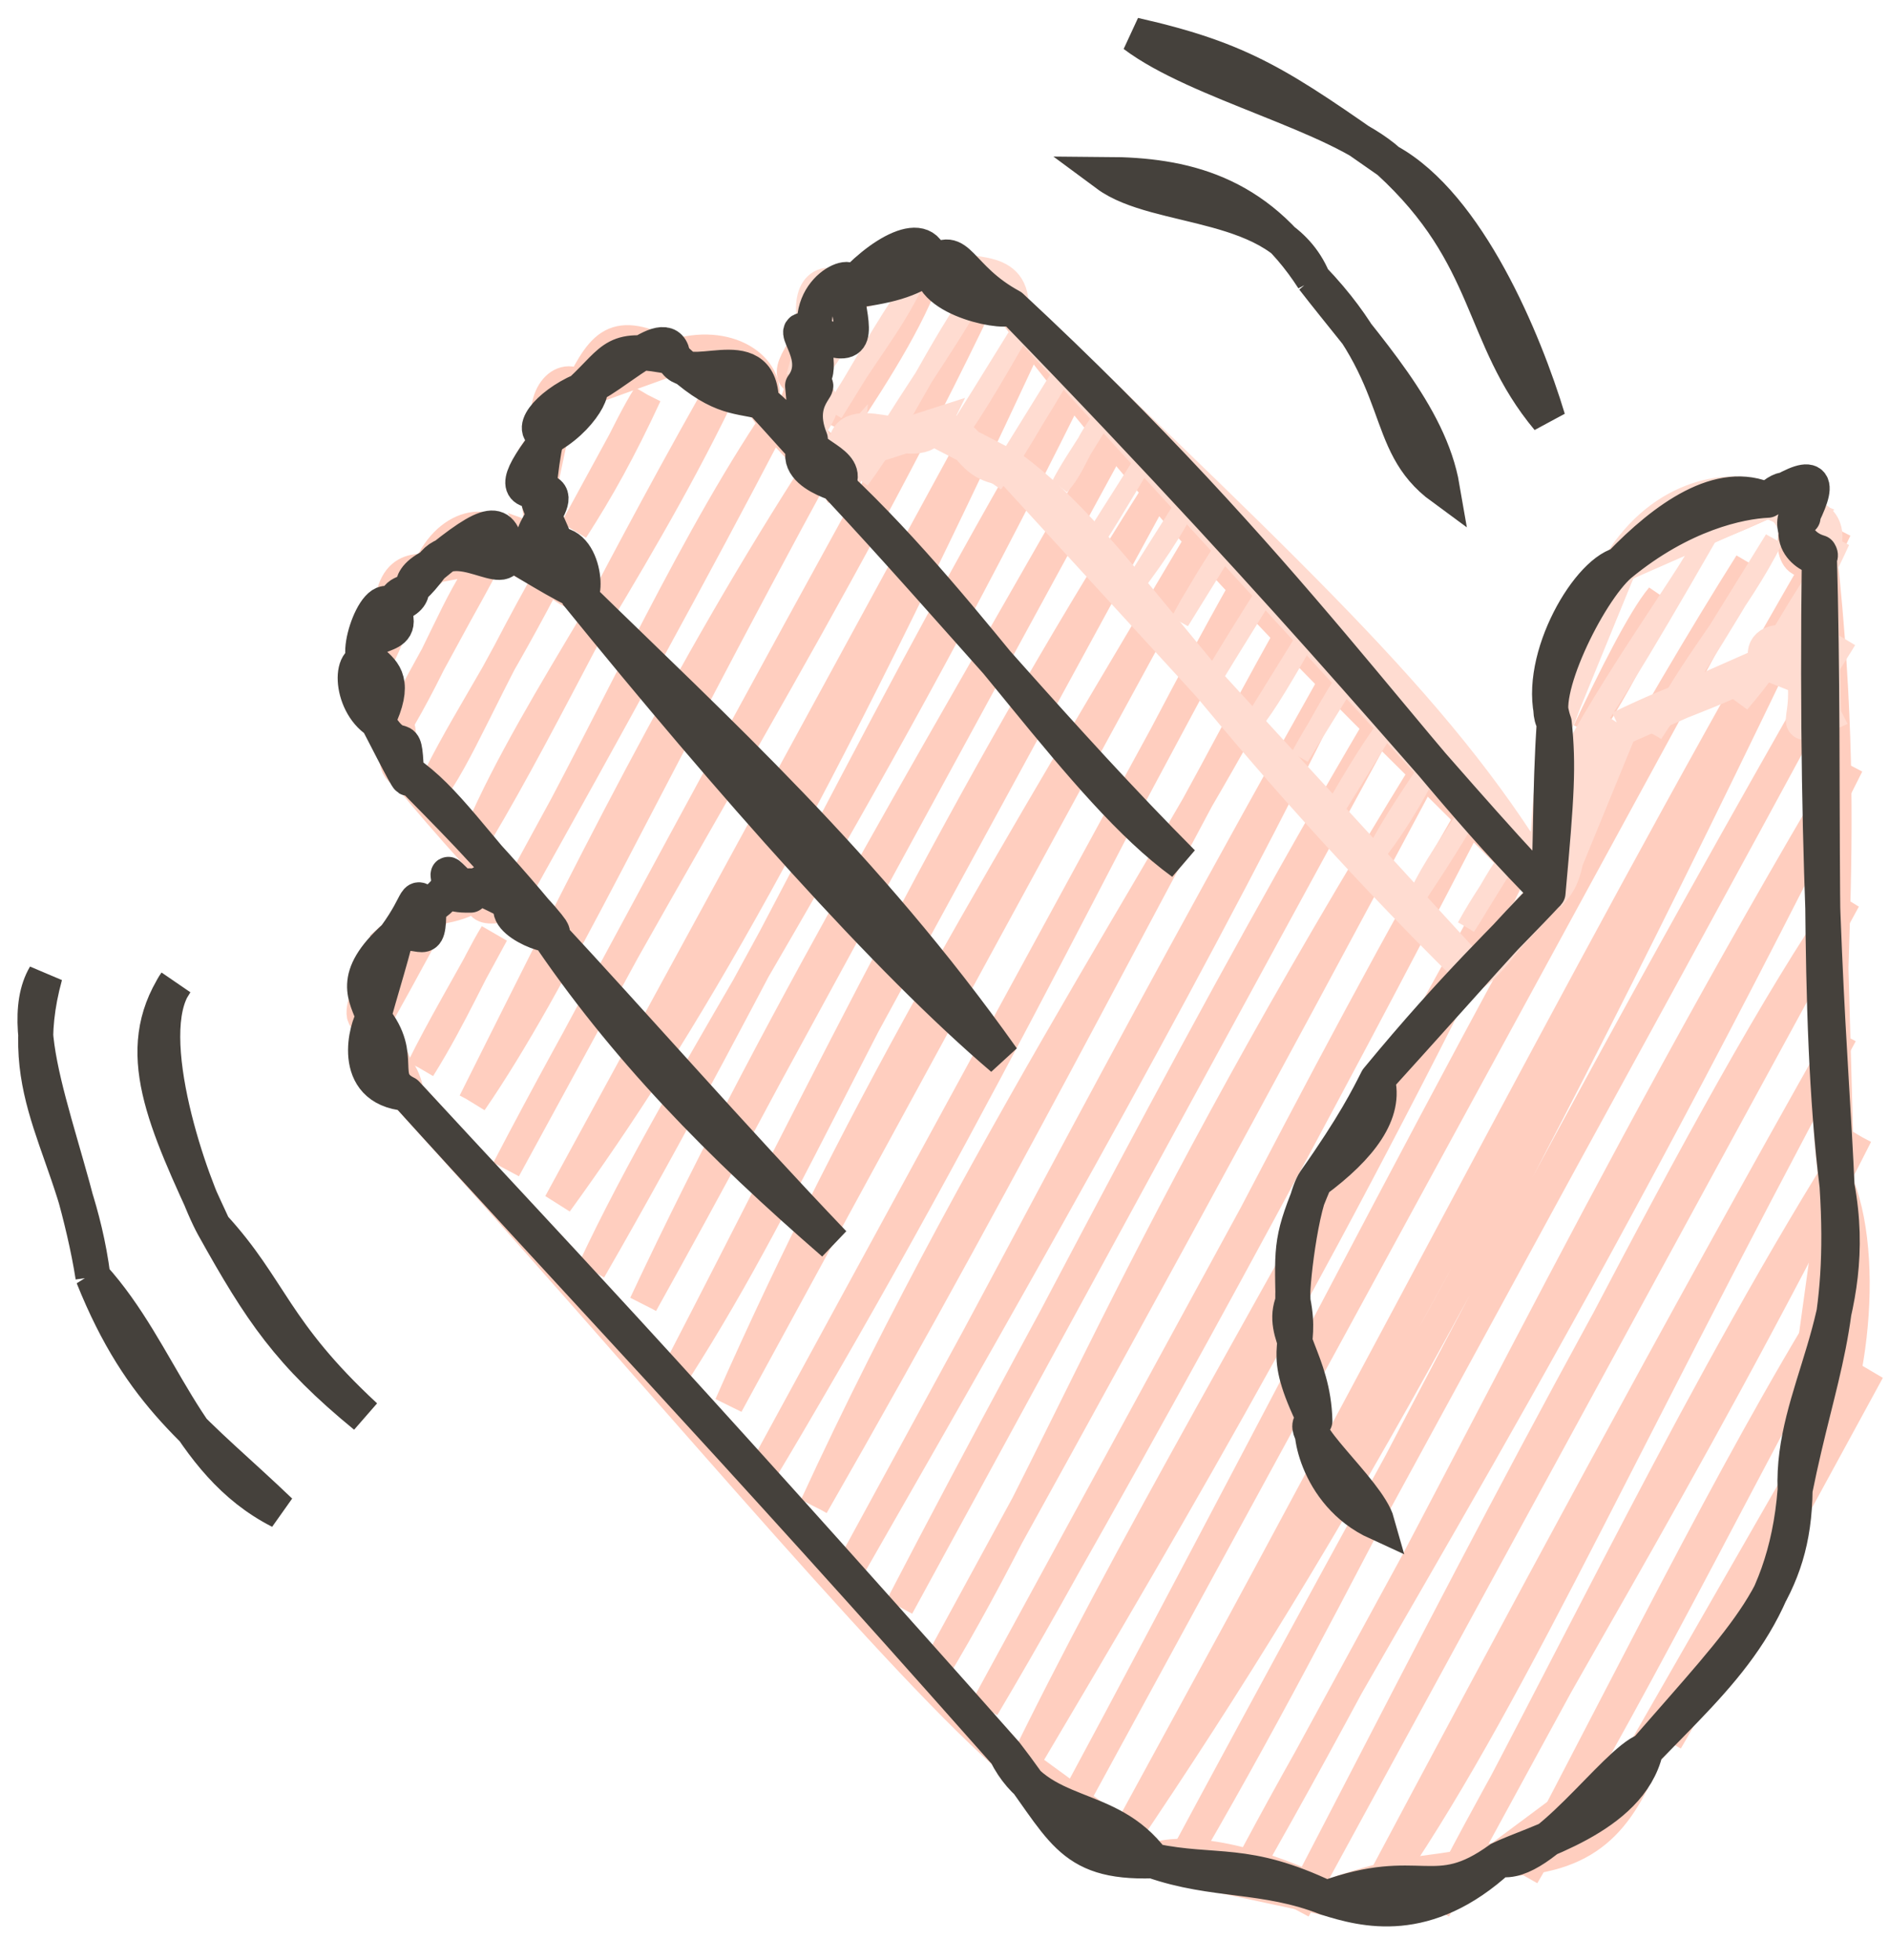
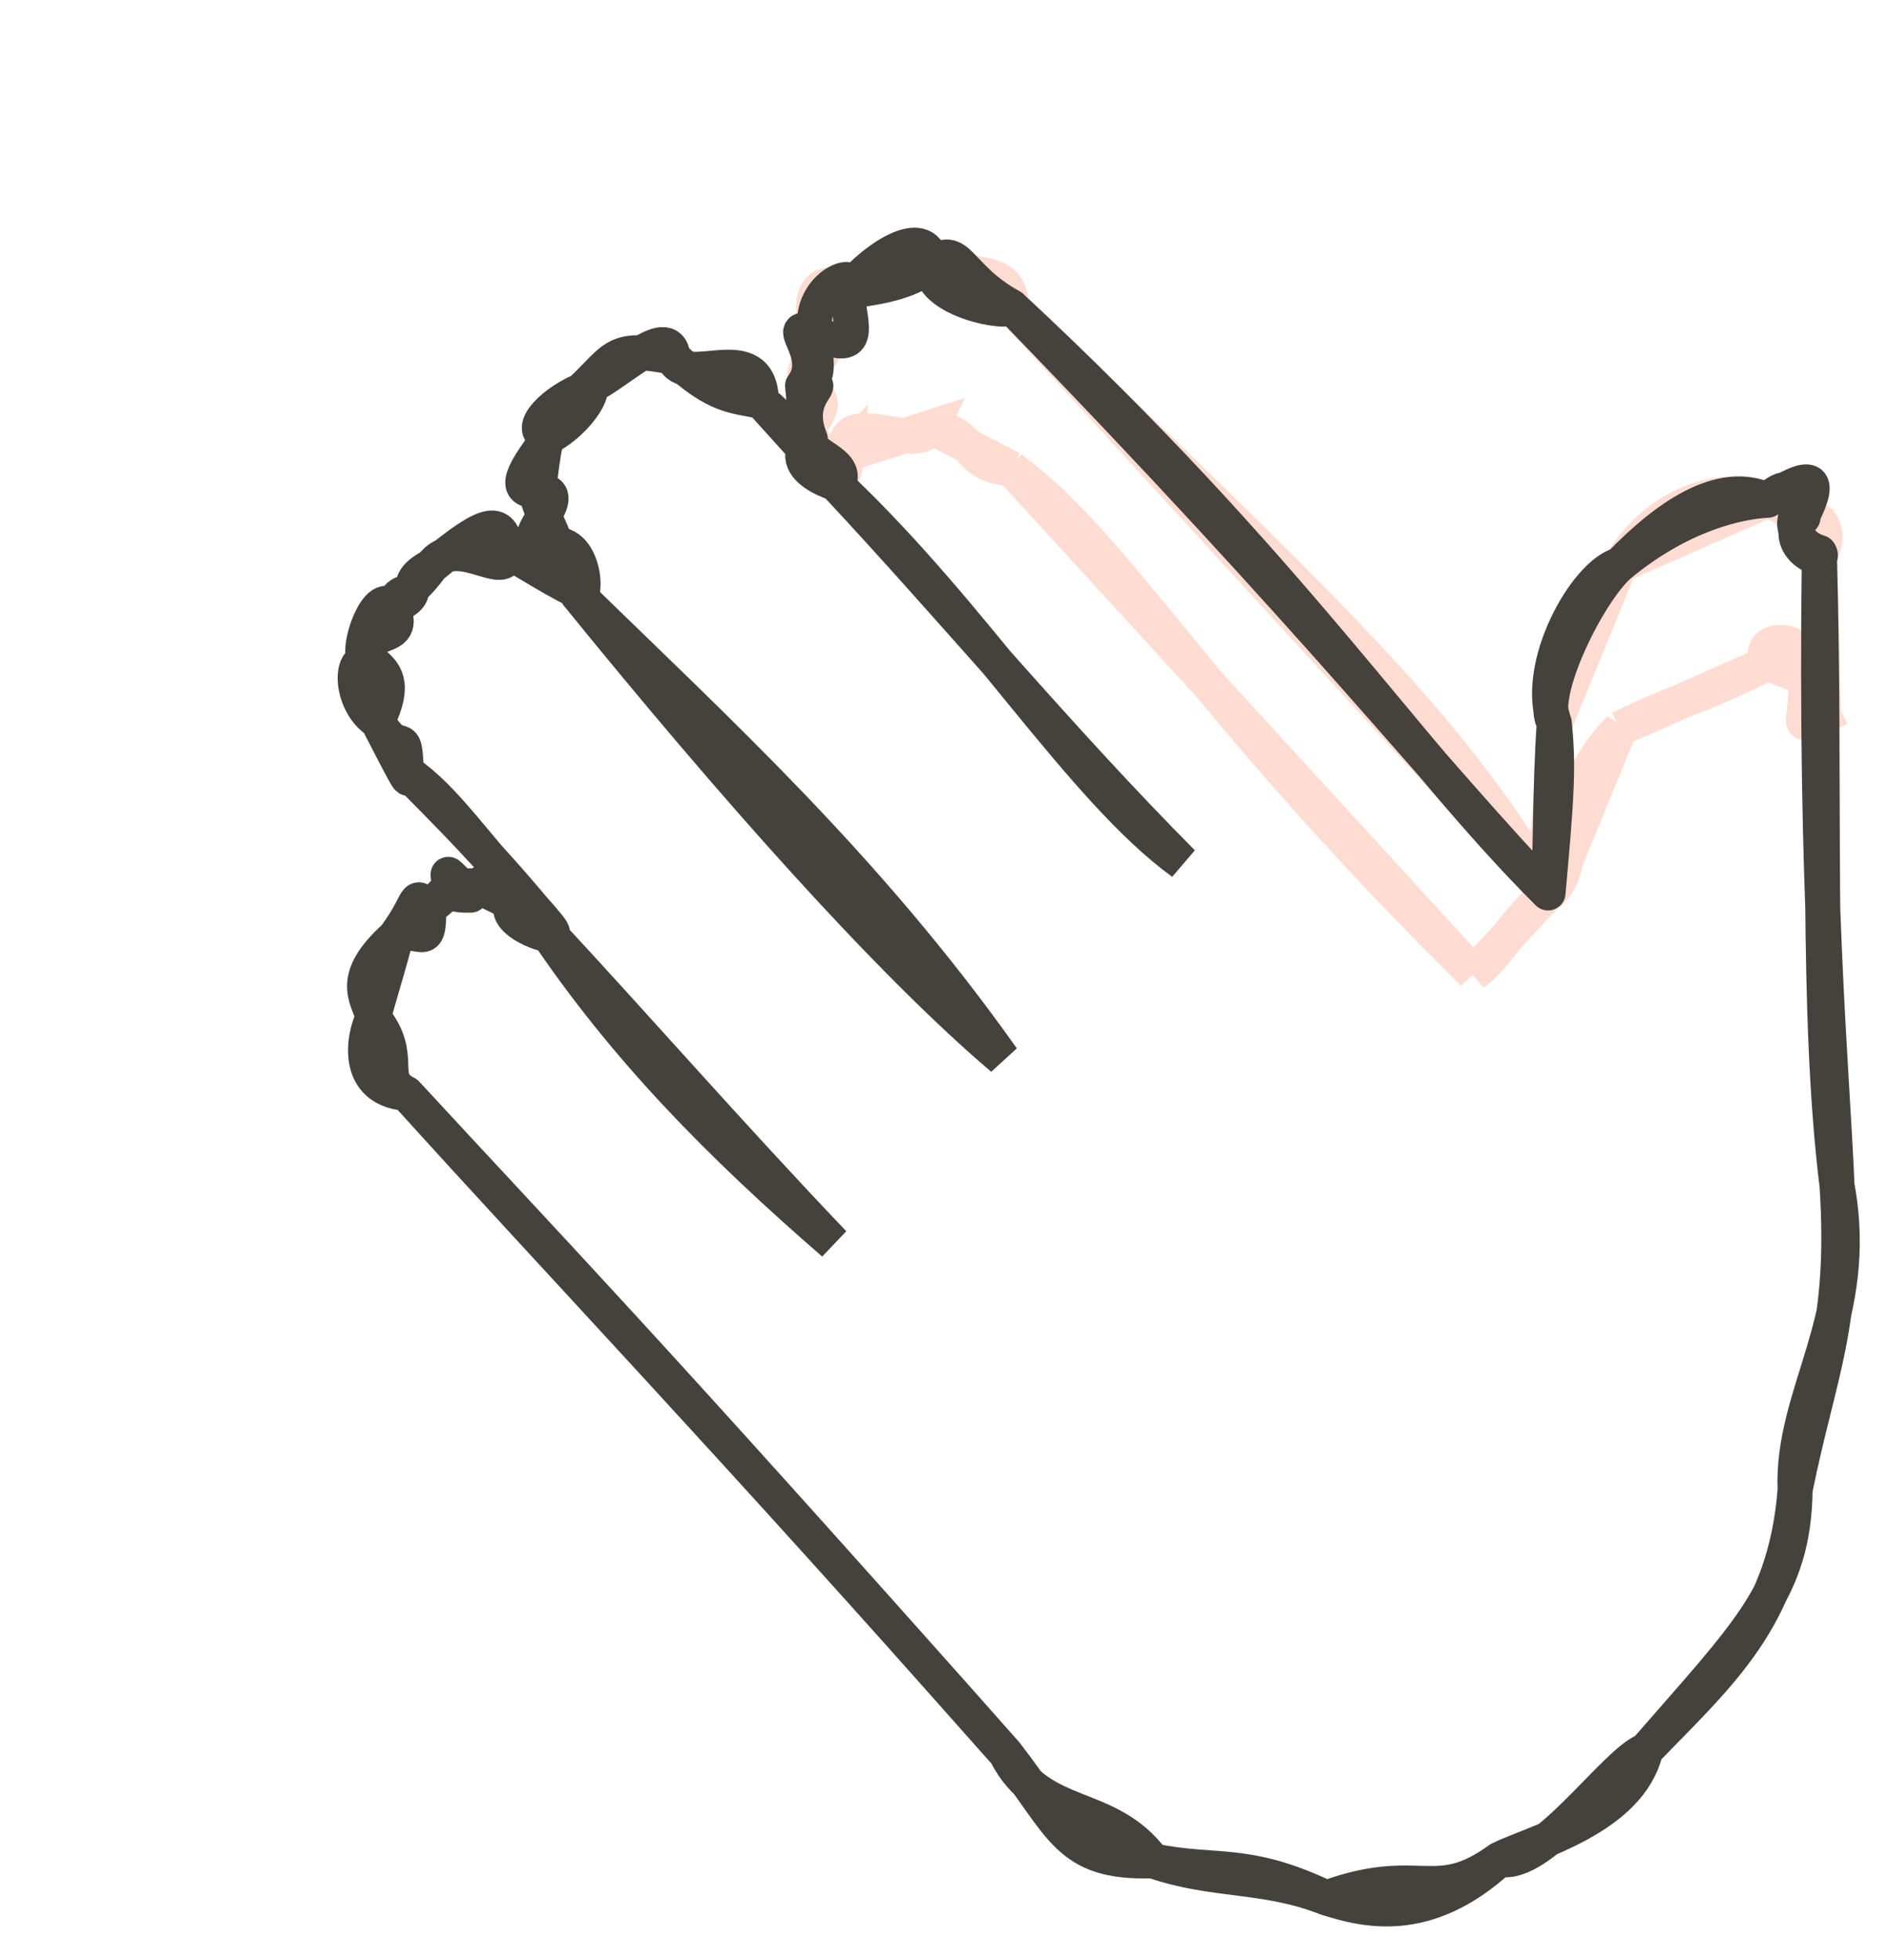
<svg xmlns="http://www.w3.org/2000/svg" width="54" height="56" viewBox="0 0 54 56" fill="none">
-   <path d="M11.254 20.912C12.501 18.863 13.052 17.146 13.875 16.102ZM11.254 20.912C12.332 18.853 13.307 17.194 13.875 16.102ZM12.212 22.836C13.218 21.493 13.678 19.976 15.881 16.102ZM12.212 22.836C13.058 20.947 14.19 19.418 15.881 16.102ZM16.406 15.139C17.143 14 17.777 12.857 18.503 11.292ZM16.406 15.139C17.261 13.846 17.872 12.284 18.503 11.292ZM10.548 29.569C10.961 28.81 11.556 27.775 12.645 25.721ZM10.548 29.569C11.409 28.033 12.079 26.62 12.645 25.721ZM13.693 23.797C15.373 19.917 18.55 15.776 21.033 10.329ZM13.693 23.797C15.682 20.454 17.562 16.378 21.033 10.329ZM12.03 30.53C12.973 29.021 13.569 27.591 14.127 26.682ZM12.03 30.53C12.592 29.385 13.352 28.11 14.127 26.682ZM14.651 25.72C17.377 20.849 19.951 16.169 21.991 12.253ZM14.651 25.72C17.261 21.127 19.435 16.14 21.991 12.253ZM13.511 31.491C15.885 28.04 18.252 22.79 23.474 13.214ZM13.511 31.491C16.726 25.079 19.558 19.261 23.474 13.214ZM23.998 12.252C25.187 10.467 26.18 8.867 26.619 7.443ZM23.998 12.252C24.653 10.817 25.32 9.691 26.619 7.443ZM14.47 33.415C18.897 24.923 23.88 17.257 28.102 8.404ZM14.47 33.415C18.948 25.057 23.111 17.359 28.102 8.404ZM15.952 34.377C19.515 29.466 23.056 23.428 29.584 9.366ZM15.952 34.377C21.232 24.858 26.378 16.247 29.584 9.366ZM16.91 36.299C19.605 30.528 24.228 24.006 30.542 11.288ZM16.91 36.299C21.622 28.133 25.554 19.672 30.542 11.288ZM18.392 37.261C22.154 30.519 26.234 22.519 32.024 12.25ZM18.392 37.261C22.46 28.59 27.386 20.502 32.024 12.25ZM19.35 39.184C22.867 33.683 24.358 29.192 32.982 14.174ZM19.35 39.184C23.706 30.787 27.46 22.886 32.982 14.174ZM20.832 40.146C24.715 31.337 28.886 24.557 34.464 15.135ZM20.832 40.146C24.738 32.992 28.906 24.695 34.464 15.135ZM21.789 42.07C28.351 31.104 32.423 22.217 35.947 16.096ZM21.789 42.07C25.814 35.391 29.571 27.825 35.947 16.096ZM23.272 43.031C28.278 32.143 34.667 22.791 36.904 18.02ZM23.272 43.031C29.143 32.796 33.656 23.836 36.904 18.02ZM24.23 44.954C29.573 35.632 34.441 27.047 38.386 18.982ZM24.23 44.954C28.227 37.809 31.326 31.538 38.386 18.982ZM25.712 45.915C29.631 38.708 34.605 28.773 39.869 19.943ZM25.712 45.915C30.576 36.552 35.794 27.38 39.869 19.943ZM26.67 47.839C30.243 41.934 32.212 35.866 40.826 21.866ZM26.67 47.839C31.538 39.061 35.767 31.353 40.826 21.866ZM28.152 48.8C32.989 40.656 37.742 30.566 42.308 22.827ZM28.152 48.8C33.589 39.427 39.178 28.923 42.308 22.827ZM29.11 50.723C33.8 42.809 38.193 35.316 43.791 23.788ZM29.11 50.723C32.279 44.197 35.738 38.479 43.791 23.788ZM45.363 20.903C46.063 19.429 46.925 17.69 47.46 17.055ZM45.363 20.903C45.916 20.018 46.472 19.115 47.46 17.055ZM30.593 51.684C37.811 38.283 44.531 24.75 49.991 16.093ZM30.593 51.684C36.918 39.905 42.608 29.206 49.991 16.093ZM32.074 52.647C38.175 43.638 43.281 34.531 52.522 15.13ZM32.074 52.647C39.595 38.992 46.697 25.048 52.522 15.13ZM33.556 53.608C38.537 45.15 41.286 38.471 52.432 18.977ZM33.556 53.608C39.576 42.393 45.925 31.029 52.432 18.977ZM35.563 53.607C39.291 46.504 44.117 39.348 52.865 21.862ZM35.563 53.607C41.083 43.965 45.62 34.05 52.865 21.862ZM37.045 54.568C43.18 43.333 48.807 31.442 52.774 25.71ZM37.045 54.568C41.195 46.601 45.799 37.387 52.774 25.71ZM39.052 54.568C42.852 49.298 45.648 42.674 52.683 29.558ZM39.052 54.568C43.516 46.182 47.828 38.161 52.683 29.558ZM41.058 54.567C44.082 48.6 47.76 43.038 53.117 32.443ZM41.058 54.567C45.055 47.212 48.627 39.546 53.117 32.443ZM43.589 53.605C46.936 47.269 50.03 40.95 53.027 36.289ZM43.589 53.605C47.419 47.081 50.116 41.464 53.027 36.289ZM47.692 49.756C48.838 47.806 50.316 44.81 53.46 39.175ZM47.692 49.756C49.736 46.232 51.502 42.245 53.46 39.175Z" stroke="#FFCEBF" stroke-width="0.829" stroke-linecap="round" />
-   <path d="M44.431 20.652C44.38 21.86 44.331 22.736 44.253 25.517ZM44.253 25.517C39.654 20.759 34.958 16.738 28.906 8.759ZM28.906 8.759C28.811 7.398 26.615 8.63 26.63 7.563ZM26.63 7.563C25.299 8.046 24.691 8.393 24.2 8.327ZM24.2 8.327C23.749 7.904 23.351 9.057 23.308 9.529ZM23.308 9.529C22.248 11.011 22.898 10.625 22.942 11.024ZM22.942 11.024C22.661 12.362 21.998 11.847 23.166 12.552ZM23.166 12.552C23.071 12.368 24.602 13.796 23.941 13.848ZM23.941 13.848C23.028 12.958 22.309 12.277 21.766 11.475ZM21.766 11.475C21.994 10.567 20.808 9.7 19.244 10.212ZM19.244 10.212C17.649 9.442 17.333 9.712 16.609 11.162ZM16.609 11.162C16.2 10.624 15.432 11.242 15.738 12.455ZM15.738 12.455C16.041 12.337 14.529 13.36 15.404 14.017ZM15.404 14.017C15.455 15.673 15.684 13.993 15.663 15.597ZM15.663 15.597C16.671 15.955 15.126 16.347 16.472 16.937ZM16.472 16.937C16.466 16.912 16.453 16.889 16.445 16.862ZM16.445 16.862C16.084 16.665 15.833 15.875 14.497 15.773ZM14.497 15.773C14.268 14.855 12.989 14.832 12.341 16.176ZM12.341 16.176C12.366 16.546 11.347 15.881 11.199 17.331ZM11.199 17.331C11.657 16.735 10.81 18.918 10.645 18.92ZM10.645 18.92C10.447 19.615 9.956 19.587 10.795 20.611ZM10.795 20.611C11.974 20.372 10.901 21.88 11.617 22.055ZM11.617 22.055C12.904 23.614 14.216 25.075 15.72 26.531ZM15.72 26.531C14.695 26.104 14.884 25.049 14.68 25.795ZM14.68 25.795C13.286 26.115 14.131 25.527 13.455 25.58ZM13.455 25.58C13.2 25.897 11.848 26.005 12.257 25.925ZM12.257 25.925C12.075 26.081 11.847 27.353 11.288 26.771ZM11.288 26.771C10.934 27.583 9.925 29.357 10.679 29.076ZM10.679 29.076C10.433 30.322 11.429 30.079 11.617 31.247ZM11.617 31.247C18.536 38.865 25.315 47.038 28.755 50.108ZM28.755 50.108C29.461 50.73 32.35 52.999 32.956 53.175ZM32.956 53.175C33.969 52.775 36.281 53.341 37.916 54.236ZM37.916 54.236C40.577 53.305 40.579 53.709 42.868 53.127ZM42.868 53.127C45.378 53.073 46.227 52.035 47.044 50.019ZM47.044 50.019C48.786 48.279 50.343 44.863 51.316 42.573ZM51.316 42.573C52.813 40.874 53.439 36.258 52.515 33.889ZM52.515 33.889C51.833 29.075 53.003 24.864 52.009 15.787ZM52.009 15.787C51.298 16.449 51.12 15.405 51.539 14.724ZM51.539 14.724C51.27 15.467 51.248 14.203 50.532 14.296ZM50.532 14.296C48.139 15.401 48.242 15.091 46.308 16.134ZM46.308 16.134C44.83 17.713 44.93 20.029 44.431 20.652Z" stroke="#FFCEBF" stroke-linecap="round" />
-   <path d="M23.83 11.808C24.668 10.334 25.561 9.318 26.127 8.099ZM23.83 11.808C24.557 10.645 25.183 9.444 26.127 8.099ZM24.588 13.717C25.929 11.889 26.689 10.025 28.033 8.153ZM24.588 13.717C25.752 11.634 26.998 10.019 28.033 8.153ZM27.069 12.844C27.805 11.823 28.18 11.203 29.366 9.135ZM27.069 12.844C27.753 11.695 28.491 10.602 29.366 9.135ZM28.401 13.827C28.749 13.271 29.511 12.18 30.698 10.117ZM28.401 13.827C29.273 12.646 29.976 11.23 30.698 10.117ZM30.308 13.882C30.768 13.402 30.932 12.682 31.457 12.026ZM30.308 13.882C30.52 13.463 30.804 13.032 31.457 12.026ZM31.067 15.791C31.349 15.254 31.834 14.556 32.79 13.008ZM31.067 15.791C31.497 15.184 31.877 14.535 32.79 13.008ZM32.4 16.772C33.167 15.793 33.885 14.635 34.123 13.99ZM32.4 16.772C32.719 16.187 33.14 15.591 34.123 13.99ZM33.733 17.755C34.166 16.964 34.618 16.171 35.455 14.973ZM33.733 17.755C34.041 17.128 34.412 16.593 35.455 14.973ZM34.491 19.664C35.076 18.679 35.762 17.567 36.213 16.882ZM34.491 19.664C35.134 18.656 35.683 17.671 36.213 16.882ZM35.824 20.647C36.224 20.158 36.689 19.364 37.546 17.865ZM35.824 20.647C36.516 19.585 37.232 18.413 37.546 17.865ZM37.156 21.628C37.675 20.77 38.19 19.683 38.879 18.846ZM37.156 21.628C37.571 20.854 37.984 20.229 38.879 18.846ZM37.914 23.538C38.47 22.532 39.155 21.393 39.638 20.755ZM37.914 23.538C38.299 22.839 38.706 22.268 39.638 20.755ZM39.247 24.52C39.789 23.845 40.37 22.959 40.971 21.738ZM39.247 24.52C39.816 23.413 40.464 22.519 40.971 21.738ZM40.581 25.502C40.92 24.787 41.411 24.108 42.303 22.719ZM40.581 25.502C41.137 24.663 41.61 23.933 42.303 22.719ZM41.913 26.484C42.319 25.731 42.849 25.012 43.061 24.629ZM41.913 26.484C42.384 25.768 42.754 25.016 43.061 24.629ZM44.784 21.846C46.004 19.498 47.882 16.932 48.804 15.355ZM44.784 21.846C45.807 20.46 46.774 18.885 48.804 15.355ZM47.265 20.974C48.272 18.922 49.76 17.325 50.71 15.409ZM47.265 20.974C48.002 19.847 48.93 18.471 50.71 15.409ZM49.746 20.102C50.978 18.668 51.877 17.079 52.617 15.464ZM49.746 20.102C50.612 18.672 51.319 17.291 52.617 15.464ZM51.653 20.155C51.942 19.652 52.118 19.408 52.802 18.301ZM51.653 20.155C52.028 19.438 52.498 18.819 52.802 18.301Z" stroke="#FFDCD1" stroke-width="0.532" stroke-linecap="round" />
  <path d="M44.253 25.517C41.35 20.519 37.338 16.882 28.906 8.759ZM28.906 8.759C28.912 7.536 27.626 7.978 26.63 7.563ZM26.63 7.563C26.026 6.566 24.243 8.327 24.2 8.327ZM24.2 8.327C23.408 7.812 23.069 8.476 23.356 9.438ZM23.356 9.438C23.773 9.869 23.823 9.668 22.965 10.819ZM22.965 10.819C23.15 11.505 23.89 11.154 23.089 12.258ZM23.089 12.258C23.442 13.567 22.716 12.623 23.708 13.534ZM23.708 13.534C23.75 13.644 24.112 14.159 24.2 12.983ZM24.2 12.983C23.95 11.516 26.225 13.018 26.623 12.205ZM26.623 12.205C27.92 12.356 27.544 13.325 28.906 13.386ZM28.906 13.386C32.009 15.672 34.216 20.014 42.12 27.815ZM42.12 27.815C42.823 27.312 43.127 26.497 44.253 25.517ZM52.132 20.443C52.021 19.011 52.069 17.698 52.009 15.787ZM52.009 15.787C52.085 15.897 52.518 14.807 51.539 14.724ZM51.539 14.724C51.073 15.164 51.462 14.547 50.532 14.296ZM50.532 14.296C49.539 13.862 47.562 14.098 46.303 16.156ZM46.303 16.156C45.629 17.522 44.102 17.931 44.445 20.697ZM44.445 20.697C44.509 22.212 44.142 23.198 44.267 25.562ZM44.267 25.562C44.34 25.492 44.386 25.401 44.445 25.353ZM44.445 25.353C45.143 24.489 44.436 22.734 46.307 20.816ZM46.307 20.816C48.25 19.876 48.547 19.951 50.532 18.951ZM50.532 18.951C50.078 18.047 51.962 18.163 51.588 19.37ZM51.588 19.37C51.742 20.675 51.152 20.875 52.132 20.443Z" stroke="#FFDCD1" stroke-linecap="round" />
  <path d="M44.431 20.652C44.559 21.887 44.507 22.71 44.253 25.517M44.431 20.652C44.297 22.59 44.342 24.425 44.253 25.517M44.431 20.652C43.937 19.919 45.383 16.932 46.308 16.134M44.431 20.652C43.84 19.031 45.323 16.396 46.308 16.134M44.253 25.517C40.215 21.492 36.941 16.222 28.906 8.759M44.253 25.517C41.101 22.221 37.745 17.858 28.906 8.759M28.906 8.759C28.911 9.021 26.498 8.583 26.63 7.563M28.906 8.759C27.369 7.924 27.414 6.882 26.63 7.563M26.63 7.563C26.028 8.019 25.362 8.192 24.2 8.327M26.63 7.563C26.536 6.401 25.1 7.255 24.2 8.327M24.2 8.327C24.782 7.592 23.05 8.065 23.308 9.529M24.2 8.327C24.352 9.466 24.651 10.103 23.308 9.529M23.308 9.529C23.196 10.109 23.616 10.777 22.942 11.024M23.308 9.529C22.234 9.123 23.637 10.094 22.942 11.024M22.942 11.024C23.934 10.88 22.609 11.179 23.166 12.552M22.942 11.024C23.136 12.734 22.703 13.219 23.166 12.552M23.166 12.552C22.942 12.978 24.369 13.21 23.941 13.848M23.166 12.552C22.25 13.546 24.519 13.966 23.941 13.848M23.941 13.848C23.016 12.804 22.34 11.893 21.766 11.475M23.941 13.848C23.095 12.965 22.304 12.057 21.766 11.475M21.766 11.475C21.744 9.604 19.554 11.169 19.244 10.212M21.766 11.475C21.006 11.299 20.49 11.382 19.244 10.212M19.244 10.212C17.526 9.859 17.609 10.226 16.609 11.162M19.244 10.212C19.126 9.108 17.57 10.826 16.609 11.162M16.609 11.162C17.185 10.74 16.791 11.839 15.738 12.455M16.609 11.162C15.661 11.573 14.989 12.396 15.738 12.455M15.738 12.455C15.734 11.84 15.499 12.902 15.404 14.017M15.738 12.455C14.752 13.698 14.737 14.057 15.404 14.017M15.404 14.017C15.109 14.198 16.418 16.139 15.663 15.597M15.404 14.017C16.55 14.055 14.406 15.643 15.663 15.597M15.663 15.597C16.602 16.354 16.819 16.499 16.472 16.937M15.663 15.597C16.775 15.24 16.83 17.374 16.472 16.937M16.472 16.937C16.468 16.914 16.461 16.896 16.445 16.862M16.472 16.937C16.464 16.919 16.46 16.903 16.445 16.862M16.445 16.862C15.805 16.571 14.316 15.606 14.497 15.773M16.445 16.862C16.409 16.871 14.606 15.454 14.497 15.773M14.497 15.773C14.538 16.659 13.037 15.19 12.341 16.176M14.497 15.773C14.346 14.815 14.027 14.785 12.341 16.176M12.341 16.176C11.493 17.311 11.546 16.665 11.199 17.331M12.341 16.176C11.332 16.702 12.246 16.982 11.199 17.331M11.199 17.331C11.784 18.509 10.152 17.77 10.645 18.92M11.199 17.331C10.717 16.748 9.954 19.191 10.645 18.92M10.645 18.92C9.959 18.582 9.973 20.083 10.795 20.611M10.645 18.92C10.987 19.219 11.331 19.5 10.795 20.611M10.795 20.611C11.472 21.774 11.561 20.612 11.617 22.055M10.795 20.611C11.448 21.876 11.82 22.609 11.617 22.055M11.617 22.055C12.753 22.837 13.437 23.982 15.72 26.531M11.617 22.055C12.658 23.128 13.967 24.379 15.72 26.531M15.72 26.531C16.001 26.849 14.572 25.004 14.68 25.795M15.72 26.531C16.206 27.039 14.175 26.334 14.68 25.795M14.68 25.795C15.233 26.215 12.869 24.727 13.455 25.58M14.68 25.795C14.706 26.346 14.129 24.404 13.455 25.58M13.455 25.58C12.068 25.616 13.562 24.76 12.257 25.925M13.455 25.58C12.114 24.379 13.486 25.257 12.257 25.925M12.257 25.925C12.27 27.248 12.034 26.412 11.288 26.771M12.257 25.925C11.776 25.498 12.086 25.682 11.288 26.771M11.288 26.771C9.991 27.943 10.48 28.483 10.679 29.076M11.288 26.771C11.455 26.482 10.739 28.774 10.679 29.076M10.679 29.076C11.599 30.206 10.759 30.822 11.617 31.247M10.679 29.076C10.497 29.297 9.959 31.106 11.617 31.247M11.617 31.247C15.865 35.849 18.367 38.401 28.755 50.108M11.617 31.247C15.866 35.951 20.903 41.226 28.755 50.108M28.755 50.108C30.389 52.211 30.499 53.252 32.956 53.175M28.755 50.108C29.736 52.057 31.666 51.432 32.956 53.175M32.956 53.175C34.705 53.784 36.164 53.544 37.916 54.236M32.956 53.175C34.773 53.55 35.604 53.134 37.916 54.236M37.916 54.236C40.61 53.25 40.997 54.483 42.868 53.127M37.916 54.236C38.998 54.575 40.767 55.057 42.868 53.127M42.868 53.127C44.074 53.417 46.166 50.338 47.044 50.019M42.868 53.127C43.796 52.665 46.59 51.966 47.044 50.019M47.044 50.019C49.17 47.823 51.033 46.236 51.316 42.573M47.044 50.019C49.992 46.635 51.281 45.437 51.316 42.573M51.316 42.573C52 39.18 52.771 37.882 52.515 33.889M51.316 42.573C51.202 39.803 53.219 37.657 52.515 33.889M52.515 33.889C51.895 28.847 52.204 22.715 52.009 15.787M52.515 33.889C52.364 30.339 51.88 25.678 52.009 15.787M52.009 15.787C51.117 15.526 51.208 14.503 51.539 14.724M52.009 15.787C52.268 16.189 50.828 15.643 51.539 14.724M51.539 14.724C51.562 15.144 51.536 13.276 50.532 14.296M51.539 14.724C52.066 13.652 51.845 13.445 50.532 14.296M50.532 14.296C49.175 13.659 47.593 14.803 46.308 16.134M50.532 14.296C49.736 14.332 48.077 14.677 46.308 16.134M15.542 26.502C17.857 29.962 20.6 32.728 23.831 35.529C20.911 32.471 18.194 29.353 15.542 26.502ZM16.472 16.951C20.48 20.871 24.743 24.723 28.66 30.247C25.367 27.446 20.939 22.455 16.472 16.951ZM23.941 13.878C27.922 17.632 30.9 22.545 33.803 24.651C30.341 21.171 27.243 17.411 23.941 13.878Z" stroke="#45413C" stroke-linecap="round" />
-   <path d="M39.37 30.845C41.927 28.028 43.254 26.481 44.253 25.517C43.056 26.81 41.644 28.086 39.37 30.845ZM39.37 30.845C39.108 31.361 38.718 32.151 37.589 33.75M39.37 30.845C39.641 31.788 38.905 32.776 37.589 33.75M37.589 33.75C36.895 35.384 36.934 35.599 36.963 37.179M37.589 33.75C37.186 34.342 36.904 36.895 36.963 37.179M36.963 37.179C36.569 38.136 37.55 38.863 37.589 40.607M36.963 37.179C37.26 38.656 36.532 38.45 37.589 40.607M37.589 40.607C37.343 40.629 37.583 42.697 39.37 43.513C39.108 42.578 36.852 40.75 37.589 40.607ZM37.537 7.969C35.921 5.458 33.802 4.998 31.642 4.984C33.097 6.062 36.579 5.668 37.537 7.969ZM37.537 7.969C39.068 9.948 40.869 11.837 41.23 13.937C39.438 12.626 40.298 10.857 37.537 7.969ZM39.698 4.612C36.595 2.44 35.542 1.705 32.422 1C34.254 2.38 38.216 3.277 39.698 4.612ZM39.698 4.612C41.968 5.864 43.576 9.728 44.253 11.968C42.281 9.606 42.675 7.338 39.698 4.612ZM6.104 35.053C5.476 33.918 3.953 29.56 5.023 28.084C3.76 30.038 4.696 32.011 6.104 35.053ZM6.104 35.053C7.744 36.837 7.815 38.037 10.44 40.469C8.265 38.686 7.463 37.491 6.104 35.053ZM2.657 36.485C2.184 32.791 0.333 31.341 1.289 27.874C0.301 29.552 2.119 33.035 2.657 36.485ZM2.657 36.485C4.639 38.667 5.282 41.802 8.006 43.184C5.669 40.945 4.047 39.949 2.657 36.485Z" stroke="#45413C" stroke-linecap="round" />
</svg>